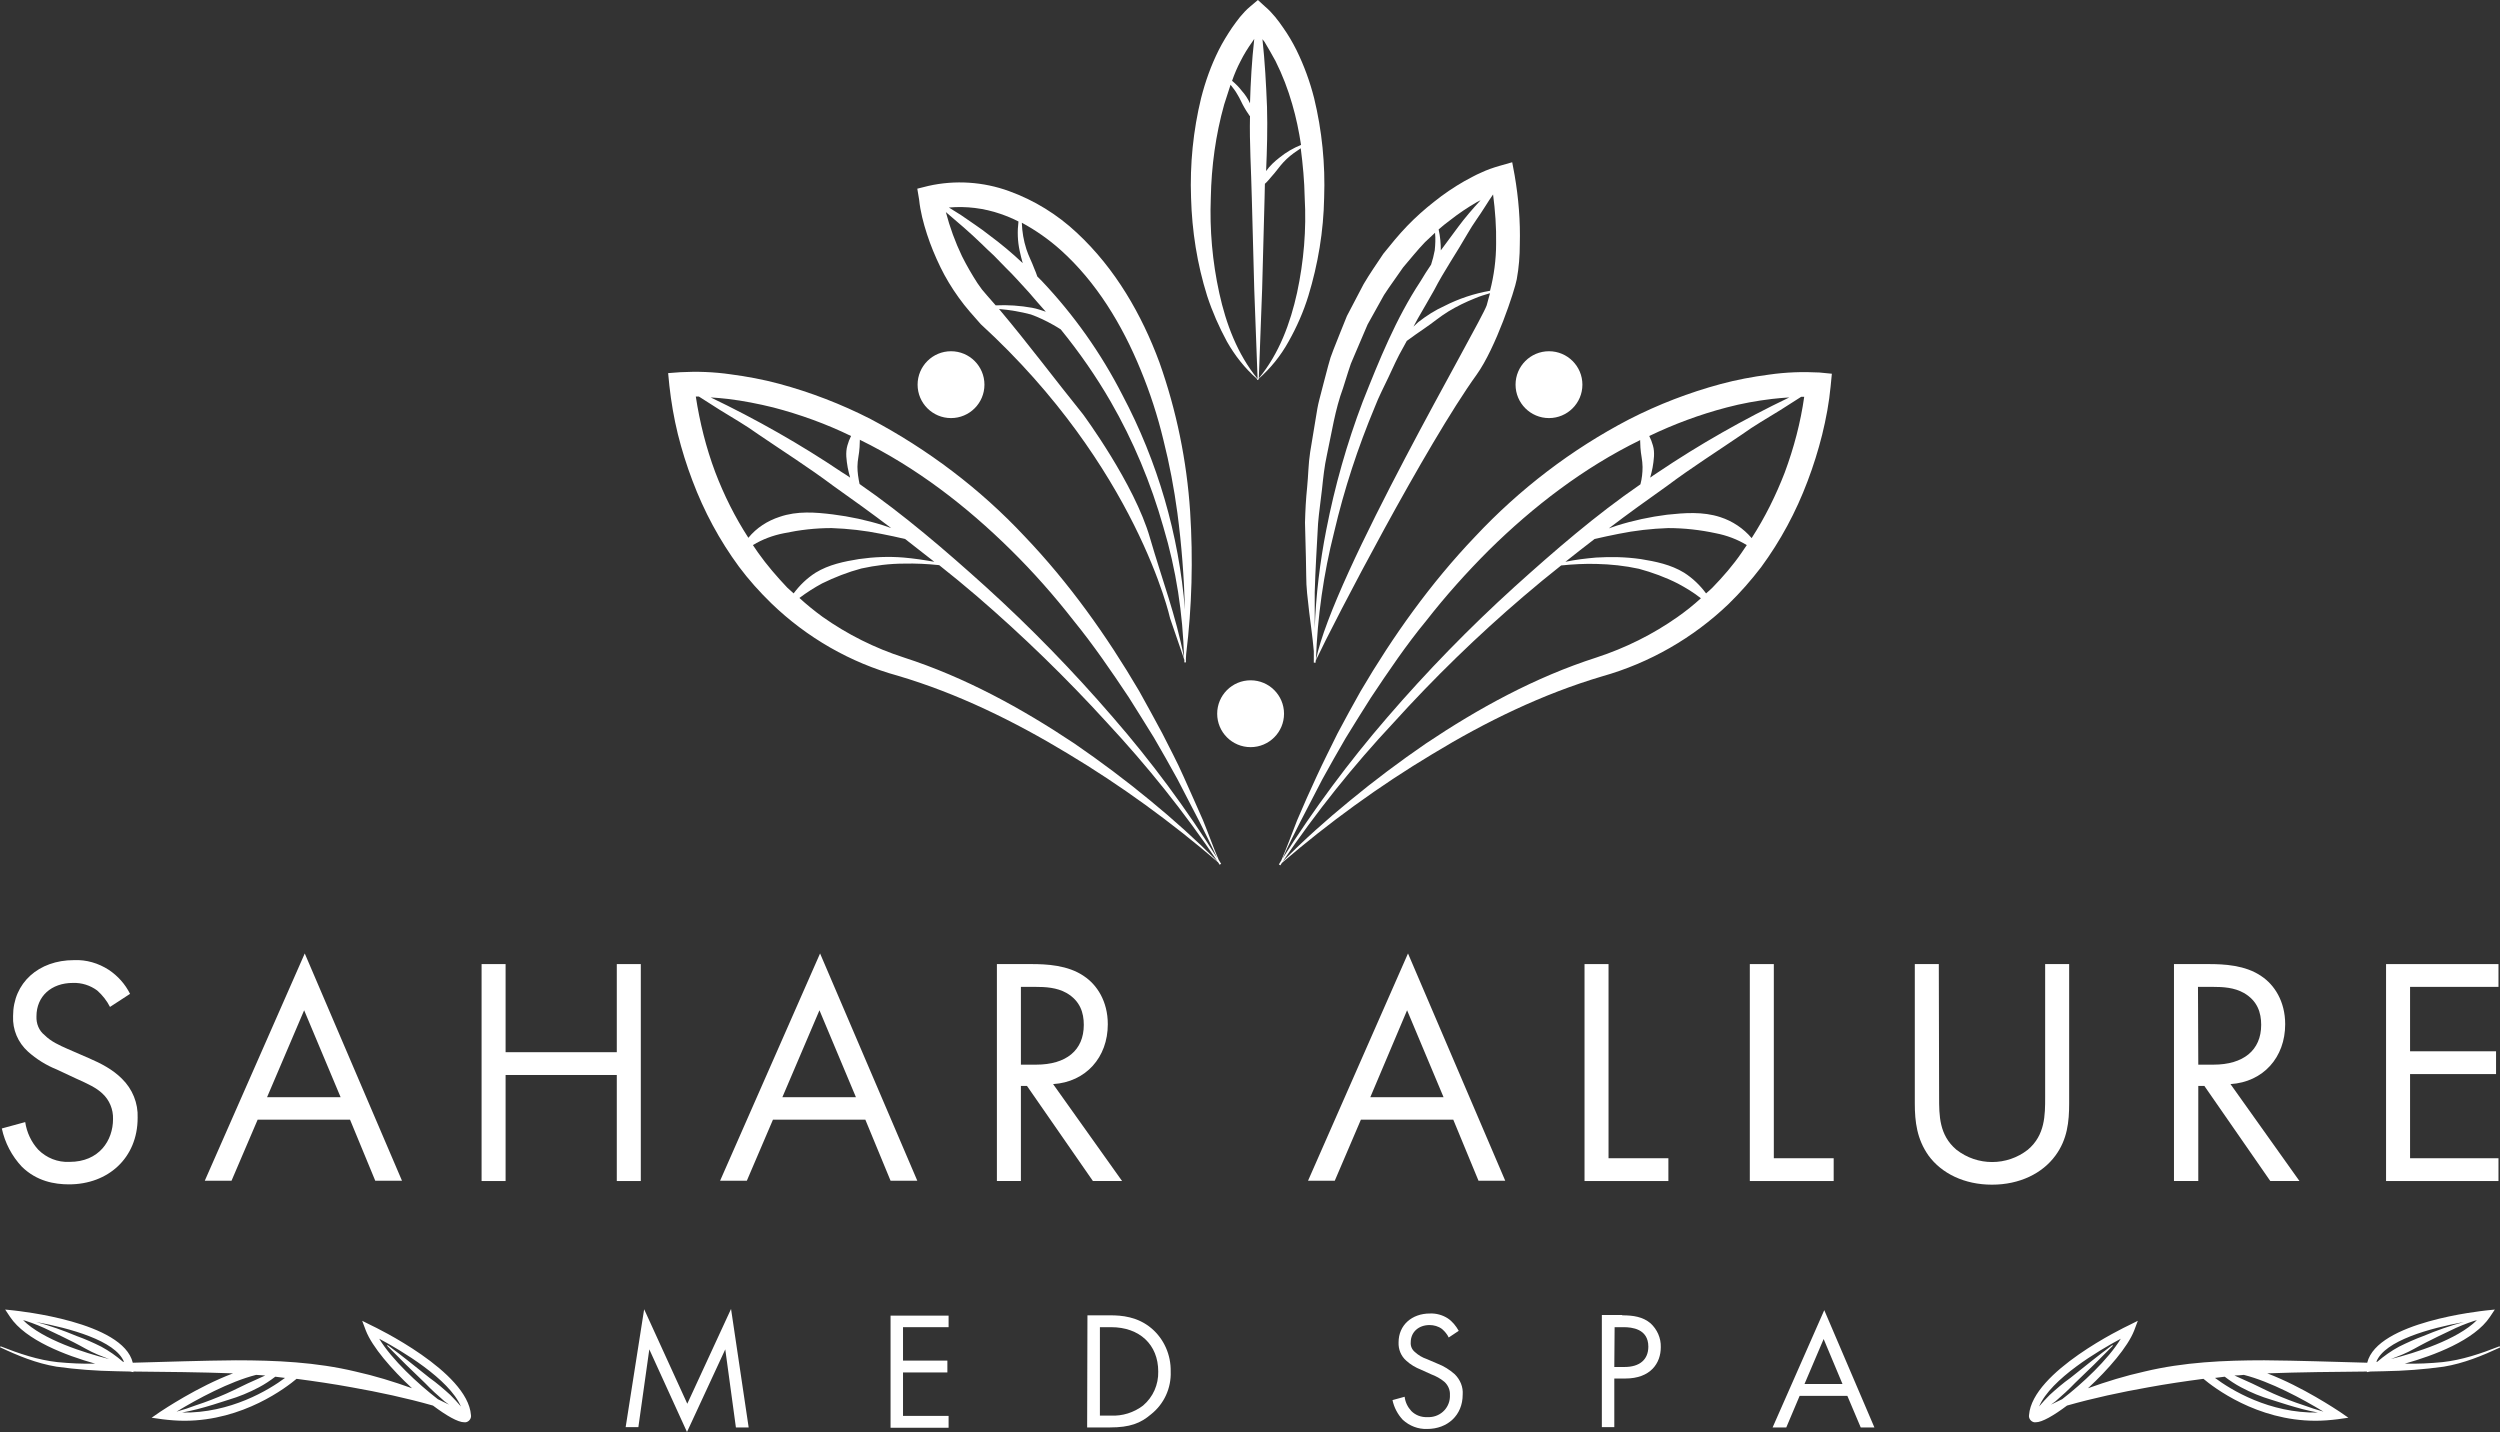
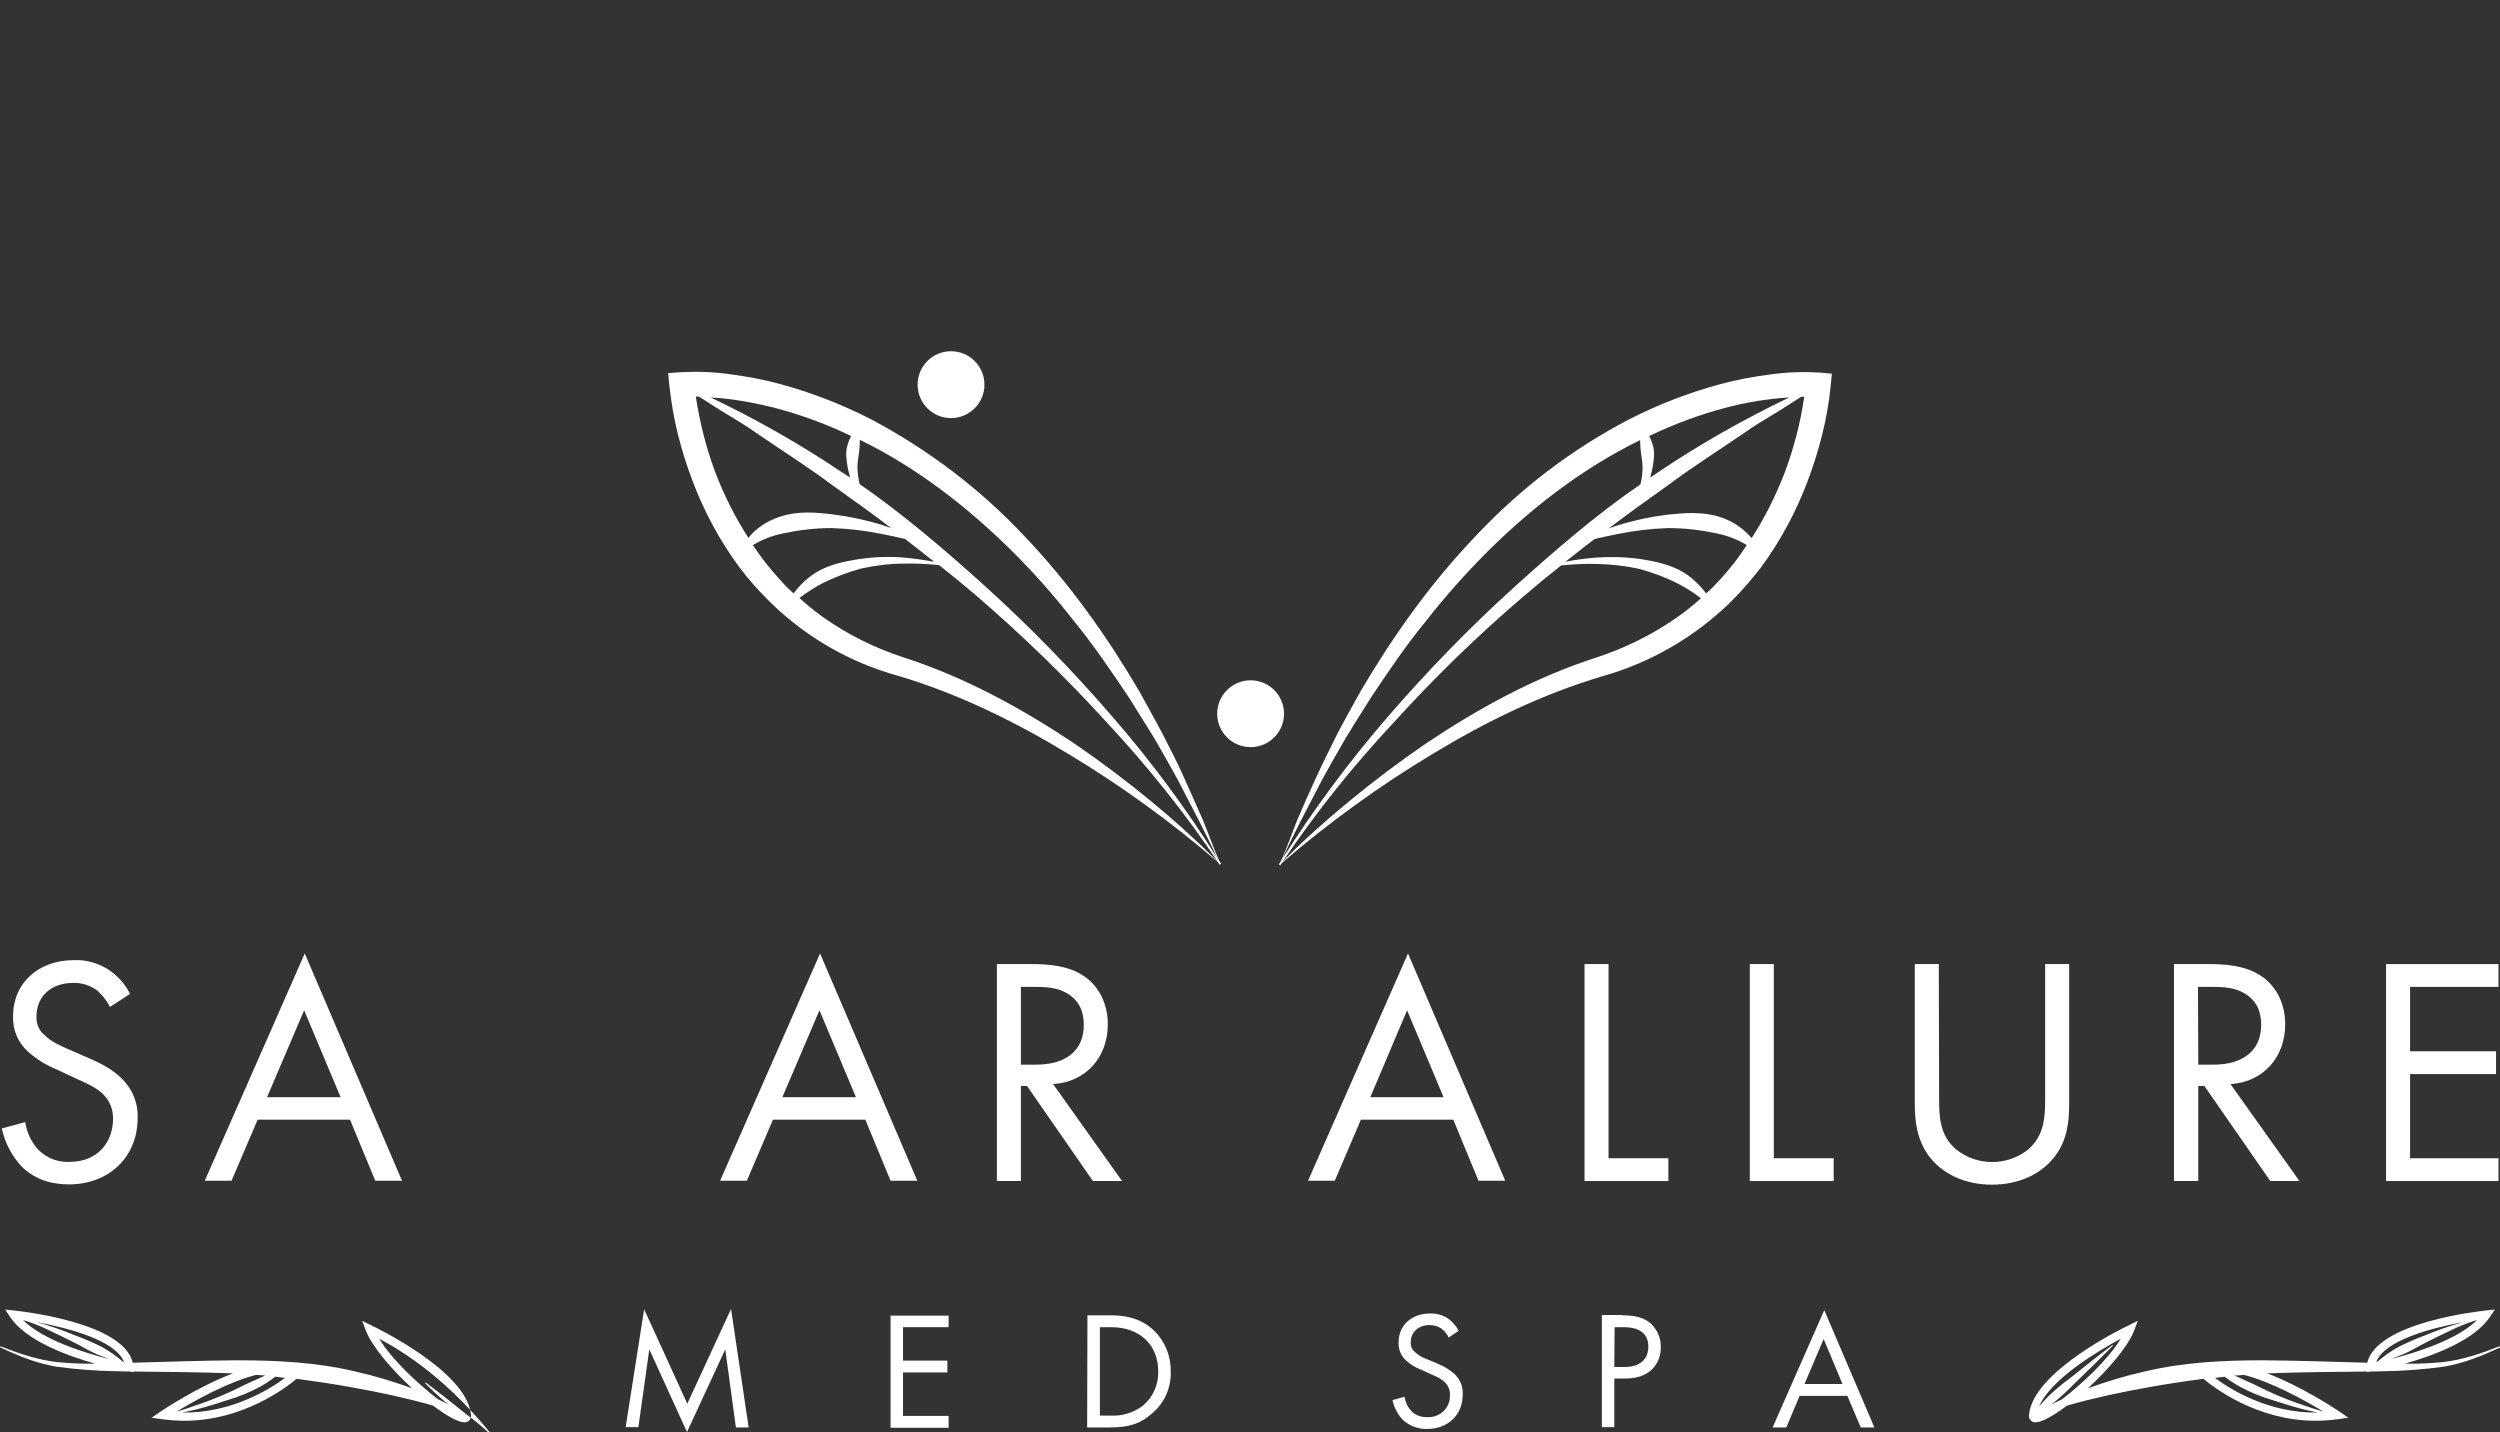
<svg xmlns="http://www.w3.org/2000/svg" version="1.1" id="Layer_1" x="0px" y="0px" viewBox="0 0 822.8 471.4" style="enable-background:new 0 0 822.8 471.4;" xml:space="preserve">
  <rect x="0" y="0" width="822.8" height="471.4" fill="#333333" stroke="none" />
  <style type="text/css">
	.st0{fill:#FFFFFF;}
</style>
  <g>
    <g>
      <circle class="st0" cx="411.6" cy="234.9" r="11" />
-       <circle class="st0" cx="509.8" cy="126.6" r="11" />
-       <path class="st0" d="M397.3,97.4c1.7,5.2,3.9,10.2,6.5,15c2.6,4.6,5.9,8.8,9.9,12.3v0.3h0.5v-0.3c4-3.5,7.3-7.6,9.9-12.3    c2.7-4.8,4.9-9.8,6.5-15c3.2-10.5,5-21.3,5.2-32.3c0.4-11-0.7-22.1-3.3-32.8c-1.4-5.5-3.3-10.7-5.8-15.8c-1.3-2.6-2.7-5-4.4-7.4    c-0.8-1.2-1.7-2.4-2.6-3.5c-1-1.2-2.1-2.4-3.3-3.4L414,0l-2.6,2.2c-1.2,1-2.3,2.2-3.3,3.4c-0.9,1.2-1.8,2.3-2.6,3.5    c-1.6,2.4-3.1,4.8-4.4,7.4c-2.5,5-4.4,10.3-5.8,15.8C392.7,43,391.6,54,392,65.1C392.3,76,394,86.9,397.3,97.4z M426.9,96.3    c-2.2,10-5.9,20.1-12.6,28.2l1.1-29.5l0.8-29.9c0-1.5,0.1-3.1,0.1-4.6l0.1-0.1c0.8-0.7,1.4-1.5,2.1-2.3c1.4-1.5,2.5-3.2,3.9-4.7    s3-2.8,4.7-3.9c0.3-0.2,0.7-0.5,1-0.7c0.7,5.4,1.2,10.8,1.3,16.2C430,75.6,429.1,86,426.9,96.3z M419.8,20.1    c2.3,4.6,4.1,9.3,5.5,14.2c1.3,4.4,2.2,8.9,2.9,13.4c-2.5,1-4.9,2.4-7,4.1c-1.7,1.3-3.3,2.8-4.5,4.5c0.3-7,0.5-14.1,0.3-21.1    c-0.3-7.5-0.7-14.9-1.5-22.3c0.2,0.3,0.5,0.6,0.7,0.9C417.4,15.8,418.6,17.9,419.8,20.1z M408.3,20.1c1.1-2.2,2.4-4.3,3.9-6.4    c0.2-0.3,0.4-0.6,0.6-0.9C412,20,411.6,27,411.4,34c-0.7-1.5-1.6-2.9-2.7-4.1c-0.9-1.2-2-2.3-3.2-3.3    C406.3,24.3,407.2,22.2,408.3,20.1L408.3,20.1z M398.5,65.1c0.2-10.4,1.6-20.7,4.4-30.7c0.7-2.2,1.4-4.4,2.1-6.5    c0.8,1,1.6,2,2.2,3.1c0.9,1.4,1.5,3,2.4,4.5c0.4,0.7,0.9,1.5,1.4,2.2c0.1,0.2,0.2,0.4,0.4,0.5c-0.2,9,0.4,18,0.6,27.1l0.8,29.9    l1.1,29.5c-6.7-8.2-10.4-18.2-12.6-28.2C399,86,398.1,75.6,398.5,65.1L398.5,65.1z" />
-       <path class="st0" d="M434.2,131.6c-0.5,1.9-0.8,3.8-1.1,5.7l-1.9,11.5c-0.6,3.8-0.6,7.7-1,11.6s-0.6,7.7-0.7,11.6l0.3,11.6    l0.1,5.8c0,2,0.1,3.9,0.3,5.9c0.4,4,0.9,8,1.4,11.8c0.3,2.4,0.6,4.8,0.8,7.2c0,1.3,0,2.6,0,3.8h0.3h0.3c0-0.2,0-0.4,0-0.6    c6.1-13,36.5-71.3,53-94.2c6.3-8.8,12.5-27.6,13.2-31.4s1-7.7,1-11.5c0.2-7.6-0.4-15.2-1.7-22.7l-0.8-4.3l-4.2,1.2    c-2.1,0.6-4.1,1.3-6,2.2c-1.9,0.8-3.6,1.8-5.5,2.8c-3.5,2-6.9,4.3-10,6.8c-3.2,2.5-6.1,5.1-8.9,8s-5.3,6-7.8,9.1    c-2.2,3.3-4.5,6.6-6.5,10l-5.5,10.5c-1.5,3.6-2.9,7.3-4.4,11l-1,2.7l-0.8,2.8l-1.5,5.7L434.2,131.6z M433.1,217.2    c0.5-14.2,2.5-28.3,6-42.1c3.3-14.1,7.8-27.8,13.4-41.2c1.3-3.4,3-6.6,4.5-9.8s3-6.6,4.8-9.7l1.2-2.2c1.9-1.4,3.9-2.8,5.8-4.1    c2.7-1.8,5.1-3.9,7.9-5.6s5.7-3.1,8.7-4.3c1.6-0.7,3.3-1.2,5-1.7c-0.4,1.3-0.7,2.6-1.1,4C487,107,438.8,189.1,433.1,217.2z     M472,95.5c3.3-6.4,7.4-12.3,11-18.6c1.8-3.2,4-6,5.9-9.1c0.8-1.3,1.6-2.5,2.5-3.8c0.7,5.4,1.1,10.8,1,16.2c0,5.2-0.7,10.5-2,15.5    c-5.2,0.9-10.3,2.6-15,5c-3.1,1.4-5.9,3.2-8.6,5.3c-0.5,0.5-1.1,1-1.6,1.5l1.4-2.6C468.4,101.7,470.3,98.6,472,95.5z M486.1,66.5    l1.2-0.6c-2.6,2.8-5.1,5.7-7.4,8.8c-1.9,2.6-3.8,5.1-5.7,7.7c0-2.3-0.2-4.6-0.7-6.8v-0.1c1.1-1,2.4-2,3.6-2.9    C480,70.3,483,68.3,486.1,66.5L486.1,66.5z M442,127.8l1.7-5.4l0.9-2.7l1.1-2.6c1.5-3.4,2.9-6.9,4.4-10.3l5.4-9.7    c2-3.1,4.2-6,6.3-9.1c2.4-2.8,4.7-5.7,7.2-8.3c1.1-1,2.2-2.1,3.3-3.1c0.2,1.9,0.1,3.9-0.1,5.8c-0.3,1.6-0.7,3.2-1.2,4.7    c-1.2,1.8-2.4,3.6-3.5,5.5c-8.1,12.3-13.6,26-19,39.6c-5.2,13.7-9.2,27.8-12,42.2c-2.1,10.7-3.4,21.5-3.8,32.4c0-0.3,0-0.5,0-0.8    v-11c0.2-7.4,0.7-15.2,1.1-22.7c0.3-3.8,0.9-7.5,1.3-11.3s0.8-7.6,1.6-11.2C438.3,142.4,439.4,134.8,442,127.8z" />
      <path class="st0" d="M598.8,122.6c-5.5-0.3-11.1-0.1-16.6,0.7c-5.4,0.7-10.7,1.7-15.9,3.1c-10.4,2.8-20.5,6.7-30.1,11.6    c-19,9.9-36.1,23-50.7,38.6c-14.7,15.4-27,32.7-37.7,50.9c-2.6,4.6-5.1,9.2-7.6,13.9c-2.3,4.7-4.7,9.4-6.9,14.2    c-2.2,4.7-4.3,9.5-6.4,14.4c-1.8,4.6-3.4,9-5.2,13.2c-0.3,0.4-0.5,0.9-0.8,1.3l0.5,0.3l0.5-0.8c15.5-13.3,32-25.3,49.5-35.8    c17.6-10.7,36.3-19.8,55.9-25.6c15.6-4.4,29.9-12.6,41.6-23.8c3.9-3.8,7.4-7.8,10.7-12.1c6.4-8.7,11.5-18.2,15.3-28.3    c1.9-5,3.5-10.1,4.8-15.3c1.3-5.3,2.3-10.6,2.8-16l0.4-4.1L598.8,122.6z M568.3,134.1c4.9-1.3,9.9-2.2,14.9-2.8    c1.9-0.2,3.8-0.4,5.7-0.5c-15,7.2-29.5,15.4-43.3,24.7c-0.9,0.6-1.7,1.1-2.5,1.7c0.3-1.1,0.6-2.2,0.8-3.3c0.4-2.4,0.8-5,0.1-7.3    c-0.3-1.1-0.7-2.1-1.2-3.1C550.9,139.6,559.5,136.4,568.3,134.1L568.3,134.1z M428,270.4l7.2-13.9c2.5-4.6,5.1-9.1,7.7-13.6    c2.7-4.4,5.5-8.9,8.3-13.3c5.8-8.7,11.6-17.3,18.2-25.3c6.4-8.2,13.3-15.9,20.6-23.2c14.7-14.5,31.3-27.2,49.7-36.2l0.1-0.1    c0,0.8,0.1,1.7,0.1,2.5c0.1,2.1,0.7,4.2,0.7,6.4c0,1.9-0.2,3.8-0.7,5.7c-14.7,10.1-28.2,21.8-41.4,33.7    c-14.9,13.5-28.9,27.9-42,43.1c-12.6,14.6-24.1,30.1-34.4,46.4C424,278.2,426.1,274.2,428,270.4z M552.2,203    c-8.2,5.8-17.3,10.3-26.8,13.4c-20.2,6.5-38.8,16.7-56.1,28.3c-8.6,5.9-17,12.2-25,18.8c-7.7,6.3-15.1,12.9-22.1,20    c10.9-16.1,23.1-31.4,36.4-45.6c13.4-14.8,27.7-28.7,42.8-41.6c4.1-3.5,8.2-6.9,12.4-10.2c3.9-0.4,7.7-0.6,11.6-0.5    c4.7,0.1,9.4,0.6,14,1.6c4.4,1.2,8.8,2.8,12.9,4.9c2.6,1.4,5.1,2.9,7.5,4.8C557.4,199.1,554.9,201.1,552.2,203L552.2,203z     M563.6,193.4c-0.7,0.7-1.4,1.3-2.1,1.9c-2-2.7-4.4-5-7.2-6.8c-4.4-2.7-9.4-3.7-14.3-4.5c-4.9-0.7-9.8-0.8-14.7-0.5    c-3.4,0.3-6.8,0.7-10.1,1.4c3.2-2.5,6.4-5.1,9.6-7.5c2.6-0.6,5.3-1.2,7.9-1.7c5.4-1.1,10.8-1.7,16.3-1.9c5.3,0,10.6,0.6,15.7,1.7    c3.6,0.7,7.1,2,10.2,3.9c-0.6,0.8-1.1,1.7-1.7,2.5C570.4,186,567.1,189.8,563.6,193.4z M576.5,177.1c-2.7-3.2-6.3-5.6-10.3-6.9    c-5.8-1.9-11.8-1.4-17.5-0.8c-5.6,0.7-11.2,1.9-16.6,3.6c-0.9,0.3-1.8,0.6-2.6,0.9c6.3-4.8,12.7-9.4,19.2-14    c8-6,16.4-11.3,24.6-16.9c4-2.9,8.4-5.4,12.6-8c2.3-1.5,4.6-2.9,6.9-4.4h1c-1.2,8.5-3.4,16.8-6.4,24.9    C584.5,163,580.9,170.3,576.5,177.1L576.5,177.1z" />
      <circle class="st0" cx="313" cy="126.6" r="11" />
-       <path class="st0" d="M305.1,77.1c1.2,3.7,2.7,7.3,4.4,10.8c1.7,3.5,3.7,6.8,6,10l1.8,2.4l1.9,2.3l3.6,4.1    c51.4,47.1,62.3,96.8,62.3,96.8l4.7,13.7c0,0.3,0,0.6,0,0.8h0.5c0-0.9,0-1.9,0.1-2.8c1.9-15.5,2.3-31.2,1.3-46.8    c-1.1-16.7-4.5-33.3-10.1-49.1c-5.8-15.7-14.5-30.9-27.2-42.7c-6.4-6-14-10.7-22.3-13.7c-8.5-3.1-17.8-3.7-26.6-1.7l-3.6,0.9    l0.6,3.6C302.9,69.6,303.9,73.4,305.1,77.1z M316.6,84.3c-2.2-4.6-4-9.5-5.3-14.5c4,3.4,8,6.8,11.7,10.4c1.3,1.3,2.7,2.6,4.1,3.9    l3.9,4c2.7,2.6,5.1,5.4,7.7,8.2c1.8,2.1,3.6,4.2,5.5,6.3c-1.5-0.5-2.9-1-4.5-1.3c-3.9-0.7-8-1-12-0.8l-2.8-3.2l-1.7-2l-1.5-2.1    C319.9,90.4,318.2,87.5,316.6,84.3z M378.5,177.1c-5.1-17.9-22.1-40.8-22.1-40.8c-9.2-11.4-18-23.2-27.6-34.6    c3.6,0.3,7.1,0.9,10.5,1.8c2.5,0.9,5,2.1,7.3,3.4c0.9,0.5,1.7,1,2.5,1.5c6.1,7.5,11.6,15.4,16.4,23.7c7.5,13,13.3,26.9,17.4,41.4    c4.2,14,6.4,28.4,6.8,43C387,202.5,382.5,190.9,378.5,177.1z M375.4,121.7c3.1,7.5,5.6,15.2,7.5,23.1c2,7.9,3.5,15.9,4.6,24    c1.4,10.6,2.2,21.2,2.5,31.9c-2-24.7-9-48.8-20.6-70.7c-7-13.7-15.9-26.3-26.5-37.5c-0.5-0.5-1-1-1.5-1.5c-0.3-0.9-0.6-1.7-1-2.6    c-0.8-2.2-1.9-4.2-2.6-6.4c-0.9-2.8-1.4-5.7-1.5-8.7c4.6,2.5,8.9,5.5,12.8,9C360.8,92.8,369.3,106.8,375.4,121.7z M329.3,70.4    c2,0.7,4,1.5,5.9,2.5c-0.4,3.2-0.3,6.5,0.4,9.7c0.3,1.3,0.6,2.7,1,4c-3.5-3.3-7.2-6.4-11-9.2c-3-2.4-6.2-4.4-9.3-6.6    c-1.3-0.8-2.7-1.7-4-2.5C318,67.8,323.8,68.5,329.3,70.4z" />
      <path class="st0" d="M395.9,269.9c-2.1-4.9-4.3-9.6-6.4-14.4s-4.6-9.4-7-14.2c-2.5-4.6-5-9.3-7.6-13.9    c-10.7-18.2-23-35.5-37.7-50.9c-14.6-15.6-31.8-28.6-50.7-38.6c-9.6-4.9-19.7-8.8-30.1-11.6c-5.2-1.4-10.6-2.4-15.9-3.1    c-5.5-0.8-11.1-1-16.6-0.7l-4,0.3l0.4,4.1c0.6,5.4,1.5,10.7,2.8,16c1.3,5.2,2.9,10.3,4.8,15.3c3.8,10.1,8.9,19.6,15.3,28.3    c3.2,4.3,6.8,8.3,10.7,12.1c11.7,11.3,26,19.5,41.6,23.8c19.6,5.8,38.2,14.9,55.9,25.6c17.5,10.5,34,22.5,49.5,35.8l0.5,0.8    l0.5-0.3c-0.3-0.4-0.5-0.9-0.8-1.3C399.3,278.9,397.8,274.5,395.9,269.9z M254.5,134.1c8.8,2.3,17.4,5.4,25.6,9.4    c-0.5,1-0.9,2-1.2,3.1c-0.7,2.4-0.3,4.9,0.1,7.3c0.2,1.1,0.5,2.2,0.8,3.3c-0.9-0.6-1.7-1.2-2.6-1.7c-13.8-9.3-28.3-17.5-43.3-24.7    c1.9,0.1,3.8,0.3,5.7,0.5C244.6,131.9,249.6,132.9,254.5,134.1z M235.4,155.4c-3-8-5.1-16.4-6.4-24.9h1c2.3,1.5,4.6,2.9,6.9,4.4    c4.2,2.6,8.6,5.1,12.6,8c8.2,5.6,16.6,10.9,24.6,16.9c6.5,4.6,12.9,9.2,19.2,14c-0.9-0.3-1.7-0.6-2.6-0.9    c-5.4-1.7-11-2.9-16.6-3.6c-5.7-0.7-11.7-1.2-17.5,0.8c-4,1.3-7.6,3.6-10.3,6.9C241.9,170.2,238.3,163,235.4,155.4z M249.5,181.9    c-0.6-0.8-1.1-1.7-1.7-2.5c3.1-1.9,6.6-3.2,10.2-3.9c5.2-1.1,10.4-1.7,15.7-1.7c5.5,0.2,10.9,0.8,16.3,1.9    c2.7,0.5,5.3,1.1,7.9,1.7c3.2,2.5,6.4,5,9.6,7.5c-3.3-0.6-6.7-1.1-10.1-1.4c-4.9-0.4-9.8-0.2-14.7,0.5c-4.9,0.8-9.9,1.8-14.3,4.5    c-2.8,1.8-5.2,4.1-7.2,6.8c-0.7-0.6-1.4-1.3-2.1-1.9C255.7,189.8,252.4,186,249.5,181.9z M378.6,263.5c-8-6.6-16.4-12.9-25-18.8    c-17.4-11.6-36-21.8-56.1-28.3c-9.6-3.1-18.6-7.6-26.8-13.4c-2.6-1.9-5.2-4-7.6-6.2c2.4-1.8,4.9-3.4,7.5-4.8    c4.1-2,8.4-3.7,12.9-4.9c4.6-1,9.3-1.6,14-1.6c3.9-0.1,7.8,0.1,11.6,0.5c4.2,3.3,8.3,6.7,12.4,10.2c15.1,13,29.4,26.9,42.8,41.6    c13.3,14.3,25.5,29.5,36.4,45.7C393.7,276.5,386.3,269.8,378.6,263.5L378.6,263.5z M366.3,236.1c-13.1-15.2-27.1-29.6-42-43.1    c-13.2-11.9-26.8-23.6-41.4-33.7c-0.4-1.9-0.7-3.8-0.7-5.7c0-2.2,0.6-4.2,0.7-6.4c0-0.8,0.1-1.6,0.1-2.5l0.1,0.1    c18.4,9,34.9,21.7,49.6,36.2c7.4,7.3,14.2,15,20.6,23.2c6.6,8.1,12.4,16.6,18.2,25.3c2.8,4.4,5.5,8.8,8.3,13.3    c2.6,4.5,5.2,9,7.7,13.6l7.2,13.9c1.9,3.8,4,7.9,5.9,12.1C390.4,266.1,378.9,250.6,366.3,236.1L366.3,236.1z" />
    </g>
    <g>
      <path class="st0" d="M36.2,331.4c-1-2-2.5-3.9-4.2-5.4c-2.3-1.7-5.1-2.6-8-2.5c-7.1,0-12,4.4-12,11c-0.1,2.4,0.8,4.7,2.7,6.2    c2.1,2.1,4.8,3.3,7.5,4.5l6.9,3c4.2,1.8,8,3.8,11,6.8c3.5,3.4,5.4,8.1,5.2,12.9c0,13.2-9.7,21.9-22.6,21.9c-4.7,0-10.6-1-15.5-5.8    c-3.3-3.5-5.6-7.9-6.6-12.6l7.7-2.1c0.5,3.4,2,6.6,4.3,9.1c2.7,2.7,6.4,4.2,10.3,4c9.7,0,14.3-7,14.3-14.1    c0.1-3.2-1.2-6.3-3.5-8.4c-2-1.9-4.8-3.2-8.6-4.9l-6.4-3c-3.5-1.4-6.7-3.4-9.5-5.9c-3.3-3-5.1-7.2-4.9-11.7c0-11,8.5-18.4,20-18.4    c4.1-0.2,8.1,1,11.5,3.2c3,2,5.4,4.7,7,7.9L36.2,331.4z" />
      <path class="st0" d="M115.2,368.5H84.8l-8.6,20.1h-8.8l32.9-74.8l32,74.8h-8.8L115.2,368.5z M112.1,361.1l-12-28.6l-12.2,28.6    H112.1z" />
-       <path class="st0" d="M166.4,346.3H203v-29h7.9v71.4H203v-34.9h-36.6v34.9h-7.9v-71.4h7.9V346.3z" />
      <path class="st0" d="M284.8,368.5h-30.4l-8.6,20.1H237l32.9-74.8l32,74.8h-8.8L284.8,368.5z M281.7,361.1l-12-28.6l-12.2,28.6    H281.7z" />
      <path class="st0" d="M339.5,317.3c4.8,0,12,0.3,17.3,4c4.2,2.8,7.8,8.2,7.8,15.8c0,10.9-7.2,19-18,19.7l22.7,31.9h-9.6L338,357.4    h-2v31.3h-7.9v-71.4H339.5z M336,350.4h5c9.9,0,15.7-4.7,15.7-13.1c0-4-1.2-7.9-5.7-10.5c-3.2-1.8-6.9-2-10.3-2H336V350.4z" />
      <path class="st0" d="M478.3,368.5h-30.4l-8.6,20.1h-8.8l32.9-74.8l32,74.8h-8.8L478.3,368.5z M475.1,361.1l-12-28.6L451,361.1    H475.1z" />
      <path class="st0" d="M529.4,317.3v63.9h19.7v7.5h-27.6v-71.4H529.4z" />
      <path class="st0" d="M583.8,317.3v63.9h19.7v7.5h-27.6v-71.4H583.8z" />
      <path class="st0" d="M638.2,361.1c0,6,0,12.5,5.7,17.3c6.9,5.4,16.6,5.4,23.5,0c5.7-4.8,5.7-11.4,5.7-17.3v-43.8h7.9v45.9    c0,6-0.6,11.8-4.5,17.1c-4.3,5.9-11.8,9.6-20.9,9.6s-16.6-3.7-20.9-9.6c-3.8-5.4-4.5-11.1-4.5-17.1v-45.9h7.9L638.2,361.1z" />
      <path class="st0" d="M727,317.3c4.8,0,12,0.3,17.3,4c4.2,2.8,7.8,8.2,7.8,15.8c0,10.9-7.2,19-18,19.7l22.7,31.9h-9.6l-21.7-31.3    h-2v31.3h-8v-71.4H727z M723.5,350.4h5c9.8,0,15.7-4.7,15.7-13.1c0-4-1.2-7.9-5.7-10.5c-3.2-1.8-6.8-2-10.3-2h-4.8L723.5,350.4z" />
      <path class="st0" d="M822.3,324.8h-29.1V346h28.3v7.5h-28.3v27.7h29.1v7.5h-37v-71.4h37V324.8z" />
    </g>
    <g>
      <path class="st0" d="M205.9,469.8l6.1-38.9l14.2,31.1l14.4-31.2l5.8,39h-4.2l-3.5-25.7l-12.6,27.2l-12.4-27.2l-3.6,25.6h-4.2    V469.8z" />
      <path class="st0" d="M312.2,436.8h-15v11h14.6v3.9h-14.6V466h15v3.9h-19.1V433h19.1V436.8z" />
      <path class="st0" d="M357.9,432.9h7.5c3.7,0,9,0.4,13.6,4.3c4.1,3.5,6.4,8.7,6.3,14.2c0.2,5.5-2.2,10.7-6.5,14.1    c-3.4,2.9-6.9,4.3-13.5,4.3h-7.5L357.9,432.9z M362,465.9h3.6c3.8,0.2,7.6-1,10.6-3.3c3.3-2.8,5.1-6.9,5-11.2    c0-8.9-6.2-14.6-15.5-14.6H362V465.9z" />
      <path class="st0" d="M476.8,440.2c-0.5-1.1-1.3-2-2.2-2.8c-1.2-0.9-2.7-1.3-4.1-1.3c-3.6,0-6.2,2.3-6.2,5.7    c-0.1,1.2,0.4,2.4,1.4,3.2c1.1,1,2.4,1.8,3.9,2.3l3.5,1.5c2.1,0.8,4,2,5.7,3.5c1.8,1.8,2.8,4.2,2.6,6.7c0,6.8-5,11.3-11.7,11.3    c-3,0.1-5.8-1-8-3c-1.7-1.8-2.9-4.1-3.4-6.5l4-1.1c0.2,1.8,1,3.4,2.2,4.7c1.4,1.4,3.3,2.1,5.3,2c3.9,0.2,7.2-2.7,7.4-6.6    c0-0.2,0-0.5,0-0.7c0.1-1.6-0.6-3.2-1.8-4.3c-1.3-1.1-2.8-1.9-4.4-2.5l-3.3-1.5c-1.8-0.7-3.5-1.7-4.9-3c-1.7-1.5-2.6-3.7-2.5-6    c0-5.7,4.4-9.5,10.3-9.5c2.1-0.1,4.2,0.5,5.9,1.6c1.5,1,2.7,2.5,3.6,4.1L476.8,440.2z" />
      <path class="st0" d="M533.9,432.9c3.7,0,6.8,0.5,9.3,2.6c2.2,2,3.5,4.9,3.4,7.9c0,5.2-3.3,10.3-11.7,10.3h-3.6v16h-4.1v-36.9h6.7    V432.9z M531.3,449.9h3.4c4.9,0,7.8-2.4,7.8-6.7c0-5.9-5.5-6.4-8.1-6.4h-3L531.3,449.9z" />
      <path class="st0" d="M608,459.4h-15.7l-4.4,10.4h-4.5l17-38.6l16.5,38.6h-4.5L608,459.4z M606.4,455.5l-6.2-14.8l-6.3,14.8H606.4z    " />
    </g>
    <g>
      <path class="st0" d="M822.6,443.1c-6.1,2.4-12.3,4.5-18.7,5.2c-4.1,0.4-8.3,0.6-12.4,0.5c9.6-2.7,22.9-7.7,28-15.4l1.6-2.4    l-2.9,0.3c-1.5,0.2-35.8,3.7-39.1,17.2c-11.3-0.3-22.5-0.7-33.9-0.8c-13.2,0-26.5,0.6-39.4,3.7c-6.3,1.4-12.5,3.3-18.6,5.5    c6.7-6.2,13.1-13.6,15.2-19l1.2-3.2l-3,1.5c-1.3,0.6-31.7,15.2-32.8,29.5c-0.2,1.1,0.6,2.2,1.7,2.4c0.2,0,0.3,0,0.5,0    c2.1,0,5.9-2.2,10.3-5.5c8.8-2.5,17.7-4.4,26.7-6c6-1.1,12.1-2,18.2-2.8c3.2,2.7,17.5,13.8,36.9,13.8c2.4,0,4.9-0.2,7.3-0.5    l3.5-0.5l-2.9-2c-0.8-0.5-12.2-8.2-23.8-12.6c10.9-0.4,21.8-0.5,32.8-0.6v0.2l1.1-0.2l4.5-0.1c6.6-0.1,13.2-0.6,19.7-1.5    c6.6-1.1,12.7-3.6,18.7-6.4L822.6,443.1z M698,440.6c-4.2,6.9-12.7,14.8-19.3,19.9c-1.2,0.6-2.5,1.2-3.7,1.8    c0.5-0.4,1-0.7,1.5-1.1c2.2-1.9,4.4-3.9,6.4-6c4.2-4,8.4-8.1,12.5-12.3l-0.2-0.2c-4.7,3.5-9.3,7.2-13.8,10.8    c-2.4,1.7-4.6,3.6-6.8,5.6c-1.2,1.2-2.4,2.5-3.5,3.8C675,453.8,690.7,444.5,698,440.6z M815.2,434.5c-6.6,6.5-20.1,10.7-28.3,12.8    c1.3-0.5,2.6-1,3.8-1.5c2.7-1.1,5.2-2.7,7.8-4s5.2-2.6,7.8-3.8c2.6-1.3,5.3-2.4,8.1-3.3l0,0L815.2,434.5z M810.9,435.1    c-4.5,1.2-9,2.8-13.3,4.6c-2.7,1-5.4,2.2-8,3.5c-2.6,1.4-5,3.1-7.2,5h-0.3C784.8,441.2,799.9,437.1,810.9,435.1L810.9,435.1z     M738.5,452.5c8.7,2.2,19.3,7.9,26.2,12.1c-2.2-0.6-4.3-1.3-6.5-2.1c-3.4-1.1-6.7-2.4-9.9-3.8s-6.3-3.1-9.6-4.5l-3.3-1.5    C736.5,452.7,737.5,452.6,738.5,452.5L738.5,452.5z M729,453.5l3.2-0.4c1.7,1.3,3.5,2.5,5.4,3.5c3.2,1.7,6.6,3.1,10,4.1    c3.4,1.1,6.9,2.2,10.3,3.1c1.7,0.4,3.3,0.8,5,1.1C746.9,465.2,734.2,457.4,729,453.5L729,453.5z" />
-       <path class="st0" d="M0.2,443.1c6.1,2.4,12.3,4.5,18.7,5.2c4.1,0.4,8.3,0.6,12.4,0.5c-9.6-2.7-22.9-7.7-28-15.4L1.7,431l2.9,0.3    c1.5,0.2,35.9,3.7,39.1,17.2c11.3-0.3,22.6-0.7,33.9-0.8c13.2,0,26.5,0.6,39.4,3.7c6.3,1.4,12.5,3.3,18.6,5.5    c-6.7-6.2-13.1-13.6-15.2-19l-1.2-3.2l3,1.5c1.3,0.6,31.7,15.2,32.8,29.5c0.2,1.1-0.6,2.2-1.7,2.4c-0.2,0-0.3,0-0.5,0    c-2.1,0-5.9-2.2-10.3-5.5c-8.8-2.5-17.7-4.4-26.7-6c-6-1.1-12.1-2-18.2-2.8c-3.2,2.7-17.5,13.8-36.9,13.8c-2.4,0-4.9-0.2-7.3-0.5    l-3.5-0.5l2.9-2c0.8-0.5,12.2-8.2,23.9-12.6c-10.9-0.4-21.8-0.5-32.8-0.6v0.2l-1.1-0.2l-4.5-0.1c-6.6-0.1-13.2-0.6-19.7-1.5    c-6.6-1.1-12.7-3.6-18.6-6.4L0.2,443.1z M124.8,440.6c4.2,6.9,12.7,14.8,19.3,19.9c1.2,0.6,2.4,1.2,3.7,1.8    c-0.5-0.4-1-0.7-1.5-1.1c-2.2-1.9-4.4-3.9-6.4-6c-4.2-4-8.4-8.1-12.5-12.3l0.2-0.2c4.7,3.5,9.3,7.2,13.8,10.8    c2.4,1.7,4.6,3.6,6.8,5.6c1.2,1.2,2.4,2.5,3.5,3.8C147.8,453.8,132.1,444.5,124.8,440.6z M7.6,434.5c6.6,6.5,20.1,10.7,28.3,12.8    c-1.3-0.5-2.6-1-3.8-1.5c-2.7-1.1-5.2-2.7-7.8-4s-5.2-2.6-7.8-3.8c-2.6-1.3-5.3-2.4-8.1-3.3l0,0L7.6,434.5z M11.9,435.1    c4.5,1.2,9,2.8,13.3,4.6c2.8,1,5.5,2.2,8.1,3.5c2.6,1.4,5,3.1,7.2,5h0.3C38,441.2,22.8,437.1,11.9,435.1L11.9,435.1z M84.3,452.5    c-8.7,2.2-19.3,7.9-26.2,12.1c2.2-0.6,4.3-1.3,6.4-2.1c3.4-1.1,6.7-2.4,9.9-3.8s6.3-3.1,9.6-4.5l3.3-1.5L84.3,452.5z M93.8,453.5    l-3.2-0.4c-1.7,1.3-3.5,2.5-5.4,3.5c-3.2,1.7-6.6,3.1-10,4.1c-3.4,1.1-6.8,2.2-10.3,3.1c-1.7,0.4-3.3,0.8-5,1.1    C75.8,465.2,88.6,457.4,93.8,453.5z" />
+       <path class="st0" d="M0.2,443.1c6.1,2.4,12.3,4.5,18.7,5.2c4.1,0.4,8.3,0.6,12.4,0.5c-9.6-2.7-22.9-7.7-28-15.4L1.7,431l2.9,0.3    c1.5,0.2,35.9,3.7,39.1,17.2c11.3-0.3,22.6-0.7,33.9-0.8c13.2,0,26.5,0.6,39.4,3.7c6.3,1.4,12.5,3.3,18.6,5.5    c-6.7-6.2-13.1-13.6-15.2-19l-1.2-3.2l3,1.5c1.3,0.6,31.7,15.2,32.8,29.5c0.2,1.1-0.6,2.2-1.7,2.4c-0.2,0-0.3,0-0.5,0    c-2.1,0-5.9-2.2-10.3-5.5c-8.8-2.5-17.7-4.4-26.7-6c-6-1.1-12.1-2-18.2-2.8c-3.2,2.7-17.5,13.8-36.9,13.8c-2.4,0-4.9-0.2-7.3-0.5    l-3.5-0.5l2.9-2c0.8-0.5,12.2-8.2,23.9-12.6c-10.9-0.4-21.8-0.5-32.8-0.6v0.2l-1.1-0.2l-4.5-0.1c-6.6-0.1-13.2-0.6-19.7-1.5    c-6.6-1.1-12.7-3.6-18.6-6.4L0.2,443.1z M124.8,440.6c4.2,6.9,12.7,14.8,19.3,19.9c1.2,0.6,2.4,1.2,3.7,1.8    c-0.5-0.4-1-0.7-1.5-1.1c-2.2-1.9-4.4-3.9-6.4-6l0.2-0.2c4.7,3.5,9.3,7.2,13.8,10.8    c2.4,1.7,4.6,3.6,6.8,5.6c1.2,1.2,2.4,2.5,3.5,3.8C147.8,453.8,132.1,444.5,124.8,440.6z M7.6,434.5c6.6,6.5,20.1,10.7,28.3,12.8    c-1.3-0.5-2.6-1-3.8-1.5c-2.7-1.1-5.2-2.7-7.8-4s-5.2-2.6-7.8-3.8c-2.6-1.3-5.3-2.4-8.1-3.3l0,0L7.6,434.5z M11.9,435.1    c4.5,1.2,9,2.8,13.3,4.6c2.8,1,5.5,2.2,8.1,3.5c2.6,1.4,5,3.1,7.2,5h0.3C38,441.2,22.8,437.1,11.9,435.1L11.9,435.1z M84.3,452.5    c-8.7,2.2-19.3,7.9-26.2,12.1c2.2-0.6,4.3-1.3,6.4-2.1c3.4-1.1,6.7-2.4,9.9-3.8s6.3-3.1,9.6-4.5l3.3-1.5L84.3,452.5z M93.8,453.5    l-3.2-0.4c-1.7,1.3-3.5,2.5-5.4,3.5c-3.2,1.7-6.6,3.1-10,4.1c-3.4,1.1-6.8,2.2-10.3,3.1c-1.7,0.4-3.3,0.8-5,1.1    C75.8,465.2,88.6,457.4,93.8,453.5z" />
    </g>
  </g>
</svg>